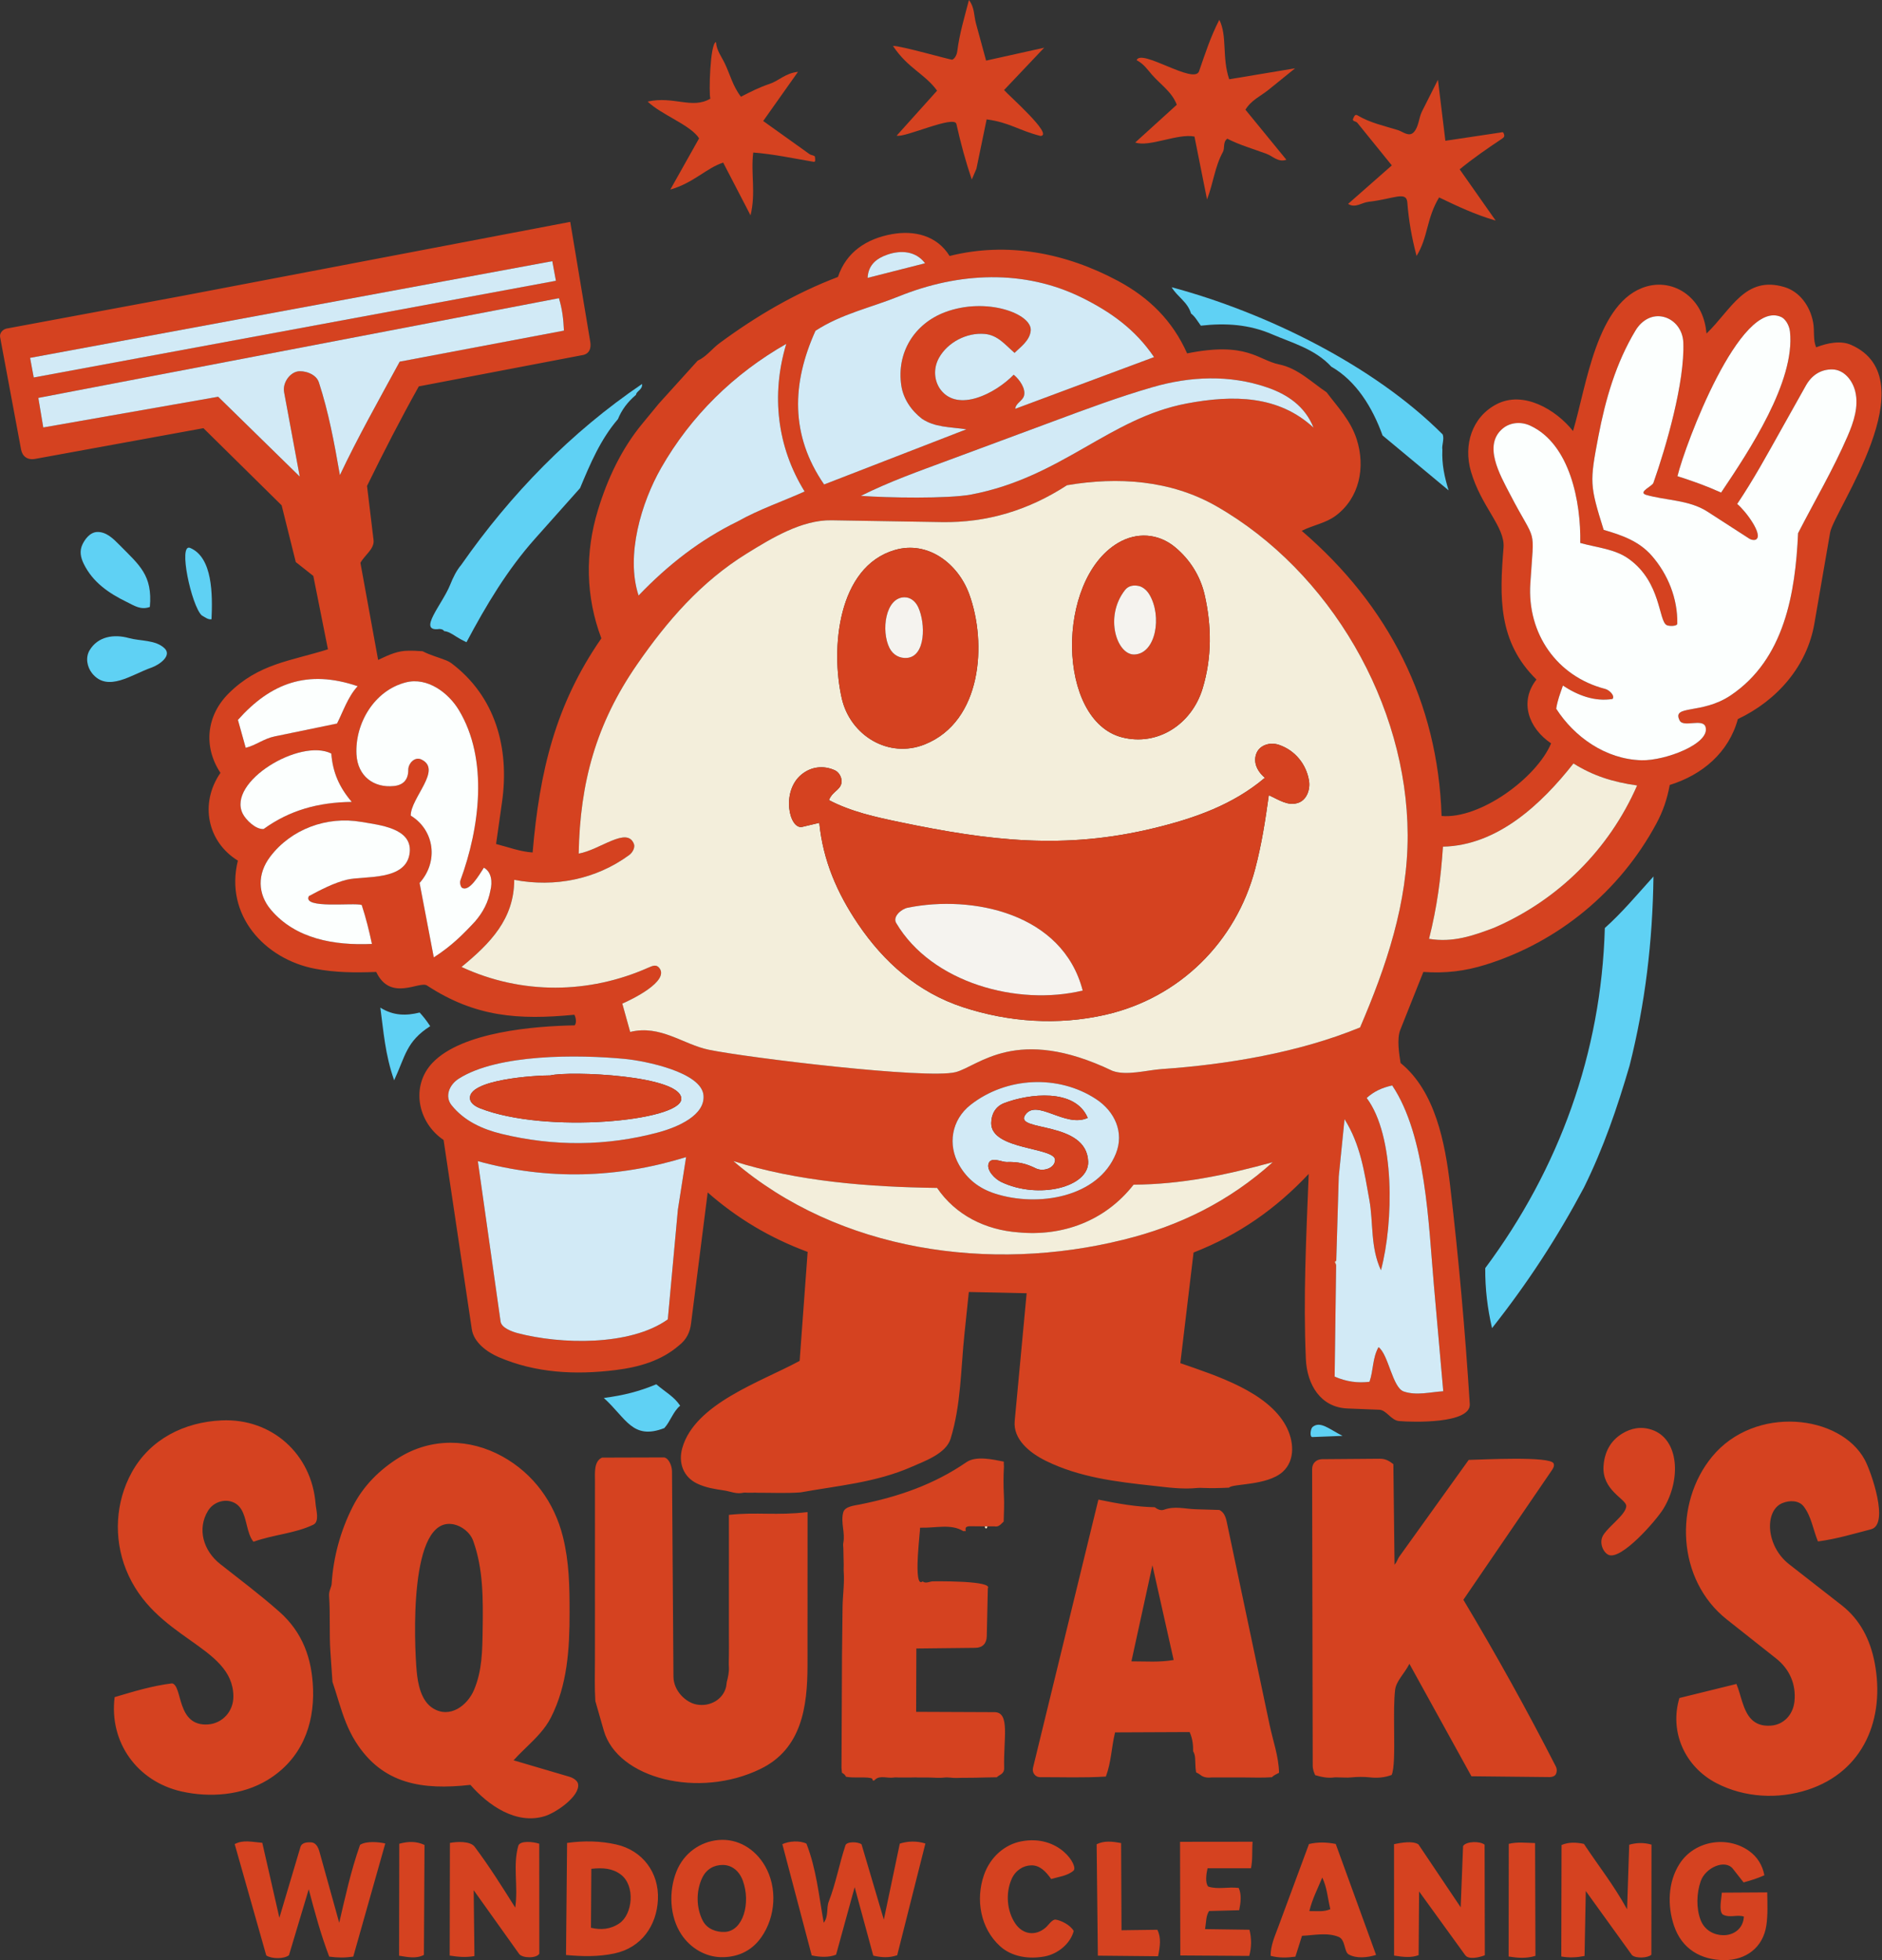
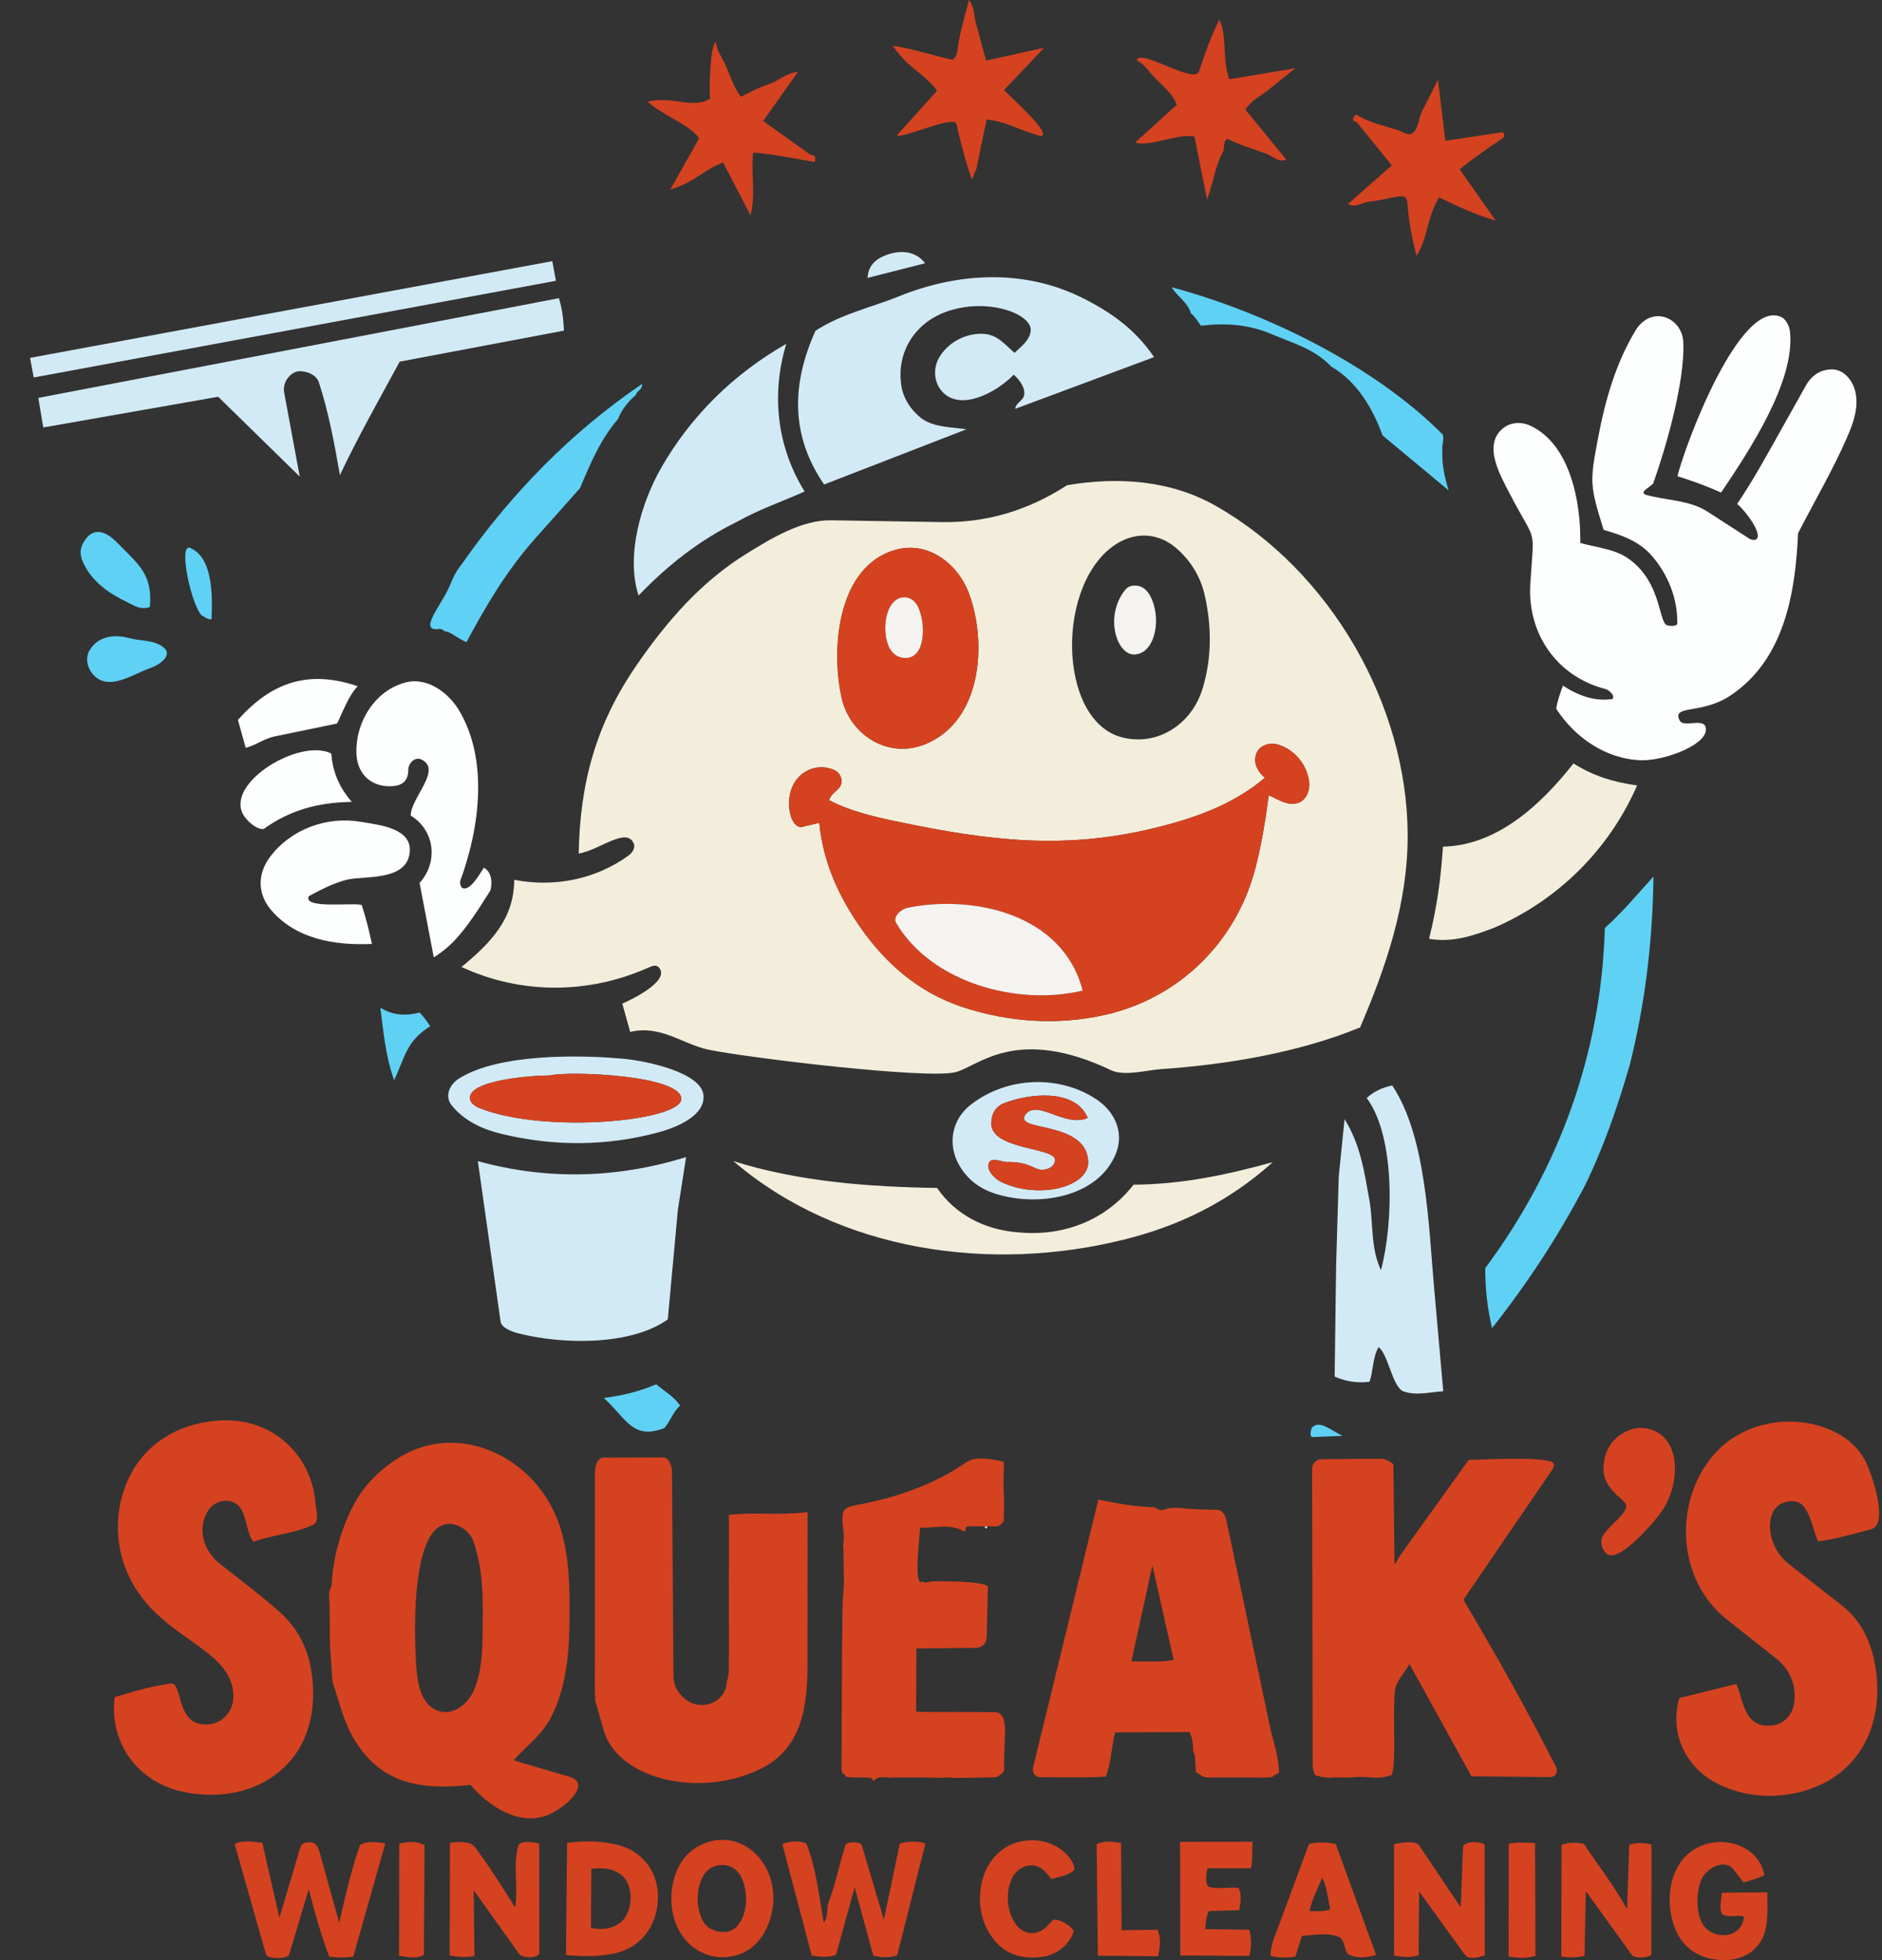
<svg xmlns="http://www.w3.org/2000/svg" width="432px" height="450px" viewBox="0 0 432 450" version="1.1">
  <rect x="0" y="0" width="432" height="450" fill="#333333" stroke="none" />
  <title>squeaks + sign cream</title>
  <g id="Page-1" stroke="none" stroke-width="1" fill="none" fill-rule="evenodd">
    <g id="squeaks-+-sign-cream">
      <path d="M277.065,45.788 L274.183,31.352 C270.408,30.559 263.721,33.864 260.592,32.707 L270.123,24.051 C268.991,21.053 266.379,19.409 264.413,17.143 C263.351,15.919 262.583,14.717 260.905,13.811 C261.954,11.081 274.136,19.529 275.239,16.35 C276.64,12.311 277.823,8.576 279.882,4.545 C281.758,8.252 280.444,13.138 282.154,18.2 L297.282,15.682 L291.198,20.603 C289.358,22.092 287.22,22.971 285.882,25.187 L295.279,36.676 C293.366,37.329 292.246,35.88 290.699,35.306 C287.646,34.173 284.549,33.301 281.712,31.838 C280.637,32.662 281.196,33.991 280.716,34.871 C278.824,38.347 278.573,41.845 277.065,45.788" id="Fill-1" fill="#D54220" />
      <path d="M323.041,46.471 C322.832,43.79 319.932,45.664 314.135,46.332 C312.505,46.52 311.089,47.863 309.444,46.807 L319.483,37.975 L311.569,28.196 C311.221,27.766 310.266,27.902 310.623,27.198 C310.77,26.908 310.989,26.119 311.581,26.47 C314.563,28.24 317.665,28.867 320.909,29.877 C322.018,30.223 323.434,31.537 324.535,30.335 C325.683,29.081 325.657,27.067 326.408,25.577 L330.068,18.317 L331.776,32.318 L344.309,30.443 C344.743,30.378 344.985,30.224 345.131,30.556 C345.442,31.265 345.323,31.479 344.733,31.873 C341.425,34.085 338.24,36.261 335.057,38.873 L343.323,50.644 C338.535,49.238 334.706,47.421 330.334,45.325 C327.37,50.262 327.859,54.384 325.163,58.763 C324.056,54.56 323.367,50.667 323.041,46.471" id="Fill-3" fill="#D54220" />
      <path d="M224.129,38.742 L223.063,41.223 C221.661,37.074 220.538,32.955 219.532,28.459 C219.063,26.359 207.619,31.692 205.825,31.143 L215.102,20.813 C212.273,16.912 208.46,15.759 204.976,10.549 C206.595,10.431 218.309,13.813 218.59,13.699 C219.145,13.472 219.623,12.648 219.732,11.777 C220.257,7.597 221.44,3.807 222.413,0 C223.75,1.786 223.531,3.56 224.027,5.377 L226.352,13.915 L239.682,10.955 L230.479,20.672 C231.431,21.828 241.988,31.064 238.844,31.215 C233.765,29.915 231.744,28.109 226.476,27.408 L224.129,38.742 Z" id="Fill-5" fill="#D54220" />
      <path d="M172.279,49.436 L166.002,37.332 C162.155,38.567 159.216,41.995 153.867,43.524 L160.471,31.767 C158.582,28.725 151.781,26.347 148.665,23.317 C154.671,21.986 158.845,25.135 163.06,22.645 C162.678,21.64 162.982,9.901 164.348,9.655 C164.486,11.592 165.58,12.916 166.379,14.577 C167.595,17.105 168.198,19.769 170.079,22.208 C172.305,21.058 174.365,20.019 176.633,19.267 C178.821,18.543 180.224,16.811 183.173,16.492 L175.186,27.781 L185.797,35.37 C186.215,35.669 187.012,35.664 187.055,35.99 C187.13,36.548 187.238,37.227 186.793,37.152 C182.105,36.368 177.654,35.387 172.899,35.016 C172.297,39.869 173.547,44.22 172.279,49.436" id="Fill-7" fill="#D54220" />
      <path d="M34.399,139.34 C32.304,140.116 30.796,139.028 29.083,138.194 C24.923,136.17 21.273,133.646 19.215,129.426 C18.496,127.952 18.201,126.474 18.949,124.941 C19.459,123.895 20.611,122.157 22.374,122.13 C24.439,122.098 26.038,123.71 27.386,125.075 C32.011,129.761 35.042,132.032 34.399,139.34" id="Fill-11" fill="#5FD1F4" />
      <path d="M34.732,153.28 C30.26,154.833 24.731,159.023 21.154,154.589 C19.99,153.146 19.566,150.961 20.571,149.282 C22.484,146.088 26.163,145.531 29.612,146.491 C32.189,147.207 35.737,146.858 37.784,148.85 C39.538,150.557 36.539,152.652 34.732,153.28" id="Fill-13" fill="#5FD1F4" />
      <path d="M48.555,142.159 C47.796,142.313 47.083,141.712 46.308,141.282 C43.948,139.104 40.806,124.57 43.666,125.797 C48.823,128.011 48.804,136.488 48.555,142.159" id="Fill-19" fill="#5FD1F4" />
-       <path d="M260.207,271.976 C253.642,280.359 243.866,283.895 233.743,282.924 C226.223,282.368 219.375,278.989 215.1,272.718 C199.48,272.514 183.188,271.259 168.346,266.566 C192.57,287.346 227.428,292.218 257.92,284.597 C270.715,281.474 282.222,275.767 292.157,266.808 C281.183,269.825 271.211,271.893 260.207,271.976 L260.207,271.976 Z M153.289,302.899 L155.604,277.704 L157.489,265.642 C141.768,270.519 125.655,270.983 109.686,266.57 L114.903,303.392 C115.112,304.866 117.578,305.732 118.823,306.06 C128.618,308.642 144.641,309.079 153.289,302.899 L153.289,302.899 Z M306.728,289.453 C306.051,289.663 306.704,290.081 306.698,290.551 L306.357,316.042 C309.084,317.212 311.635,317.562 314.357,317.23 C315.29,314.549 315.002,311.845 316.429,309.273 C318.718,310.952 319.619,318.563 322.213,319.453 C325.146,320.458 328.321,319.576 331.291,319.399 L329.15,295.153 C327.897,280.969 327.339,260.805 319.569,249.191 C317.185,249.725 315.351,250.582 313.71,252.074 C320.258,260.815 319.902,280.645 316.99,291.617 C314.528,286.309 315.284,280.786 314.317,275.411 C313.163,268.992 312.29,262.786 308.63,256.939 L307.302,270.098 L306.728,289.453 Z M256.162,264.798 C258.075,260 255.926,255.174 251.598,252.331 C242.923,246.632 230.979,247.225 222.795,253.644 C218.359,257.122 217.508,262.827 220.147,267.443 C222.004,270.694 224.709,272.823 228.342,274.005 C238.226,277.221 252.132,274.908 256.162,264.798 L256.162,264.798 Z M151.199,259.947 C155.627,258.747 161.944,256.004 161.476,251.403 C160.943,246.156 148.202,243.557 143.338,243.094 C132.88,242.1 114.297,241.887 105.279,247.658 C103.169,249.008 102,251.692 103.681,253.767 C106.561,257.32 110.637,259.222 115.144,260.318 C126.97,263.195 139.192,263.198 151.199,259.947 L151.199,259.947 Z M70.892,205.733 C73.633,204.269 76.606,202.704 79.622,201.965 C83.524,201.008 93.428,202.388 94.053,195.642 C94.566,190.104 87.105,189.415 82.933,188.69 C74.998,187.311 66.814,190.355 62.023,196.672 C59.035,200.612 59.096,205.247 62.228,208.917 C67.895,215.556 76.698,217.095 85.373,216.705 C84.721,213.652 84.043,210.862 83.029,207.763 C81.253,207.151 69.348,208.754 70.892,205.733 L70.892,205.733 Z M328.024,215.538 C333.537,216.442 338.09,214.831 342.962,212.997 C357.608,206.667 369.333,195.079 375.791,180.324 C370.108,179.526 365.628,178.061 361.174,175.274 C353.842,184.6 343.755,194.103 331.22,194.373 C330.738,201.598 329.863,208.288 328.024,215.538 L328.024,215.538 Z M80.745,184.101 C77.863,180.719 76.387,177.324 76.046,172.992 C68.884,169.401 52.041,179.499 55.723,186.819 C56.42,188.204 58.695,190.477 60.517,190.321 C66.448,186.048 72.937,184.202 80.745,184.101 L80.745,184.101 Z M99.573,219.791 C103.589,217.236 106.313,214.502 109.083,211.505 C110.854,209.437 112.073,207.158 112.573,204.426 C113.053,202.508 112.858,200.195 111.073,199.199 C109.913,200.994 107.748,204.754 106.087,203.839 C105.752,203.654 105.48,202.676 105.695,202.091 C110.095,190.104 112.193,174.365 105.311,162.99 C102.92,159.038 98.105,155.406 93.184,156.653 C85.865,158.507 81.441,166.157 81.831,173.222 C82.104,178.183 85.791,180.944 90.442,180.456 C92.563,180.232 93.732,179 93.716,176.753 C93.704,175.27 95.193,173.624 96.738,174.367 C101.598,176.705 94.256,183.17 94.28,187.243 C99.824,190.656 100.653,197.898 96.311,202.704 L99.573,219.791 Z M63.08,169.055 L77.364,166.107 C78.783,163.304 79.861,159.969 82.099,157.537 C70.573,153.605 62.115,156.842 54.614,165.271 L56.401,171.679 C58.716,171.123 60.498,169.588 63.08,169.055 L63.08,169.055 Z M142.843,230.405 L144.656,236.91 C151.631,235.205 156.79,239.777 162.678,240.995 C171.493,242.818 212.672,247.82 219.336,246.146 C224.574,244.829 233.24,235.231 255.32,245.83 C258.528,247.044 263.248,245.669 266.669,245.434 C281.604,244.409 298.144,241.657 312.2,235.877 C318.191,221.891 323.167,207.323 323.119,191.674 C323.025,161.721 305.378,131.15 279.161,116.185 C268.68,110.201 256.559,109.421 244.926,111.397 C236.046,117.16 226.536,120.034 216.16,119.863 L190.853,119.446 C184.043,119.334 177.165,123.523 171.42,127.076 C160.913,133.577 153.162,142.527 146.231,152.55 C136.816,166.163 133.134,179.671 132.833,195.964 C137.689,195.156 143.996,189.598 145.526,193.798 C145.767,194.457 145.356,195.62 144.394,196.323 C136.833,201.854 127.4,203.774 118.036,201.994 C118.008,210.984 112.581,216.53 105.935,221.993 C119.778,228.419 135.243,228.186 148.82,222.151 C149.887,221.676 150.682,221.371 151.359,222.25 C153.7,225.287 144.872,229.548 142.843,230.405 L142.843,230.405 Z M272.402,92.632 C283.119,90.607 293.507,90.76 301.511,98.182 C299.545,93.22 295.459,90.52 290.857,88.941 C282.274,85.997 273.247,86.36 264.522,88.893 C256.746,91.151 249.581,93.831 242.024,96.634 L217.607,105.694 C210.78,108.227 204.259,110.532 197.606,113.839 C203.56,114.288 217.63,114.545 222.987,113.523 C243.719,109.565 254.629,95.992 272.402,92.632 L272.402,92.632 Z M146.579,136.719 C153.408,129.609 160.7,123.925 169.381,119.682 C174.297,116.924 179.422,115.209 184.694,112.836 C178.382,102.641 176.959,90.664 180.48,78.946 C168.398,85.839 158.586,95.486 151.764,107.419 C147.243,115.326 143.567,127.492 146.579,136.719 L146.579,136.719 Z M395.067,113.087 C401.514,103.481 412.105,87.601 410.877,76.142 C410.714,74.616 409.802,73.204 408.867,72.777 C399.431,68.453 386.862,101.904 385.048,109.321 C388.675,110.489 391.619,111.531 395.067,113.087 L395.067,113.087 Z M376.798,174.538 C382.166,174.682 392.654,170.743 391.495,166.88 C390.878,164.82 386.41,167.107 385.55,165.404 C383.689,161.719 390.602,164.114 397.257,159.648 C409.615,151.353 412.111,136.184 412.738,122.402 C416.609,114.867 420.729,107.906 424.072,100.209 C425.517,96.88 426.71,93.284 425.856,89.84 C425.181,87.117 423.153,84.895 420.695,84.815 C418.002,84.727 415.867,86.125 414.532,88.506 L409.025,98.332 C405.708,104.251 402.565,110.03 398.758,115.699 C400.695,117.279 404.842,122.854 403.064,123.864 C402.72,124.06 402.018,123.969 401.582,123.687 L391.923,117.452 C387.696,114.724 382.406,114.938 377.776,113.587 C375.988,112.938 379.25,111.647 379.529,110.856 C382.44,102.6 386.753,87.745 386.394,78.625 C386.28,75.706 384.408,73.423 381.969,72.773 C379.41,72.091 376.917,73.38 375.416,75.877 C370.931,83.341 368.519,91.646 366.878,100.276 C364.898,110.69 364.89,111.346 368.109,121.646 C372.312,122.864 376.235,124.235 379.164,127.597 C382.883,131.867 385.106,137.416 385.011,143.162 C385,143.817 383.121,143.778 382.591,143.519 C380.681,142.584 381.338,133.72 373.949,128.359 C370.706,126.006 366.687,125.755 362.74,124.653 C362.916,115.332 360.417,101.991 351.285,97.731 C349.077,96.701 346.653,97.011 345.045,98.296 C340.303,102.085 344.289,108.979 346.579,113.398 C352.783,125.367 352.156,120.219 351.274,133.979 C350.539,145.438 357.334,155.289 368.48,158.17 C369.406,158.409 370.745,159.695 370.152,160.465 C366.045,161.134 362.147,159.635 358.757,157.391 C358.062,159.431 357.545,160.65 357.214,162.702 C361.338,169.142 368.523,174.315 376.798,174.538 L376.798,174.538 Z M73.197,87.787 C75.435,94.68 76.698,101.466 78.021,109.083 C82.041,100.558 86.834,92.064 91.75,83.029 L129.451,75.904 C129.321,73.242 129.082,71.034 128.302,68.456 L8.799,91.349 L9.933,98.136 L50.081,91.087 L68.804,109.415 L65.222,90.079 C64.817,87.891 66.47,85.66 68.252,85.286 C69.616,85 72.52,85.704 73.197,87.787 L73.197,87.787 Z M236.595,75.89 C236.401,78.221 234.119,79.764 232.892,81.018 C230.729,79.157 229.049,76.935 226.046,76.666 C221.882,76.293 217.527,78.604 215.547,82.141 C214.118,84.694 214.477,87.595 215.945,89.505 C219.926,94.684 228.454,90.383 232.688,86.027 C234.078,87.174 235.449,89.187 235.073,90.802 C234.761,92.059 233.162,92.504 233.048,93.855 L264.906,81.986 C260.586,75.589 254.92,71.6 248.401,68.364 C235.075,61.748 220.028,62.5 206.357,68.025 C199.802,70.674 193.193,72.033 187.19,75.937 C181.73,88.036 181.374,99.91 189.17,111.225 L221.831,98.559 C217.907,97.985 214.646,98.135 211.645,96.154 C209.21,94.269 207.344,91.599 206.885,88.488 C205.769,80.926 209.898,74.305 216.959,71.66 C226.432,68.112 236.915,72.04 236.595,75.89 L236.595,75.89 Z M126.775,59.958 L6.906,82.159 L7.74,86.664 L127.61,64.462 L126.775,59.958 Z M212.344,60.443 C210.237,57.624 206.831,57.381 203.725,58.444 C201.286,59.278 199.294,60.762 199.155,63.794 L212.344,60.443 Z M94.802,149.395 C95.534,149.395 96.266,149.498 97,149.508 C98.733,150.423 100.688,150.908 102.508,151.644 C102.812,151.767 103.325,152.043 103.584,152.238 C113.654,159.805 117.01,171.63 115.235,184.151 L113.872,193.762 C116.926,194.55 119.325,195.5 122.259,195.711 C123.848,177.104 127.494,161.758 138.038,146.55 C134.432,137.011 134.261,126.895 137.258,117.082 C139.496,109.748 142.724,102.992 147.391,97.324 L151.261,92.625 L160.141,82.808 C162.177,81.872 163.439,80.047 165.21,78.744 C173.72,72.482 182.515,67.322 192.344,63.582 C194.268,57.825 198.942,54.805 204.708,53.761 C209.808,52.837 215.05,54.027 217.969,58.769 C231.232,55.437 244.669,58.081 256.628,64.491 C263.745,68.306 269.133,73.588 272.494,81.131 C286.258,78.356 288.783,82.677 293.617,83.663 C297.914,84.54 301.111,87.791 304.507,90.057 C307.074,93.467 310.017,96.494 311.413,100.826 C313.486,107.255 312.064,114.359 306.568,118.423 C304.255,120.133 301.513,120.505 298.801,121.868 C318.709,138.954 330.073,161.125 330.903,187.331 C339.725,188.097 352.696,178.624 356.047,170.661 C350.905,167.199 348.675,161.129 352.683,156.006 C343.852,147.344 344.203,137.081 345.126,125.733 C345.514,120.97 340.017,116.396 337.641,108.23 C335.874,102.157 337.88,95.755 343.501,92.812 C349.678,89.578 357.153,94.032 361.077,98.95 C364.175,88.687 366.448,69.063 377.962,65.764 C381.474,64.757 385.096,65.669 387.73,68.021 C390.057,70.1 391.373,72.909 391.72,76.567 C397.414,71.101 400.575,63.193 409.612,65.907 C412.974,66.916 415.472,70.09 416.201,74.057 C416.554,75.983 416.122,78.002 416.896,79.736 C419.583,78.679 422.595,78.149 424.919,79.18 C442.71,87.072 420.955,117.246 420.091,122.252 L416.473,143.193 C414.811,152.816 408.063,160.75 398.915,165.082 C396.808,172.811 390.697,177.916 383.277,180.212 C382.66,183.553 381.715,186.29 380.139,189.204 C371.801,204.621 357.792,216.234 341.039,221.466 C336.208,222.974 331.82,223.482 326.721,223.139 L321.422,236.441 C320.598,238.509 321.16,241.93 321.491,244.043 C329.448,250.495 331.715,262.38 332.875,272.249 C334.842,288.985 336.304,305.451 337.377,322.33 C337.668,326.912 324.193,326.514 321.146,326.244 C319.314,326.081 318.258,323.714 316.607,323.647 L309.296,323.354 C303.156,323.108 300.005,317.924 299.749,311.962 C299.146,297.924 299.808,284.509 300.406,269.502 C292.819,277.572 284.32,283.506 273.974,287.551 L270.937,312.951 C279.369,315.869 290.944,319.56 295.163,327.329 C297.005,330.72 297.402,335.243 294.423,337.91 C290.828,341.129 282.863,340.576 282.129,341.53 C280.104,341.633 278.079,341.678 276.053,341.596 C275.694,341.582 275.312,341.559 274.954,341.596 C271.406,341.969 267.943,341.456 264.519,341.082 C256.217,340.174 247.782,339.182 240.054,335.37 C236.434,333.585 232.518,330.481 232.916,326.224 L235.659,296.901 L222.388,296.612 L221.371,306.367 C220.536,314.38 220.596,322.485 218.209,330.282 C217.159,333.709 212.332,335.403 209.248,336.758 C200.998,340.38 192.286,341.07 183.78,342.615 C180.494,342.861 177.188,342.694 173.893,342.702 C173.552,342.703 173.119,342.648 172.795,342.702 L171.697,342.699 C171.385,342.718 170.916,342.622 170.598,342.699 C169.074,343.071 167.665,342.39 166.204,342.171 C164.166,341.867 162.062,341.571 160.002,340.583 C156.86,339.077 155.65,335.831 156.615,332.427 C159.516,322.2 174.75,317.219 183.552,312.428 L185.389,287.408 C176.684,284.189 169.157,279.656 162.444,273.761 L158.638,303.754 C158.407,305.87 157.552,307.563 155.878,308.863 C151.788,312.42 146.659,313.874 141.255,314.542 C132.077,315.678 122.929,315.23 114.389,311.53 C111.766,310.393 108.747,308.162 108.302,305.178 L101.824,261.713 C95.802,257.652 94.24,249.252 99.305,243.968 C106.091,236.888 122.698,235.567 131.911,235.398 C132.378,234.812 132.233,233.786 131.853,232.964 C119.036,234.197 109.109,233.518 98.011,226.246 C96.304,225.128 89.62,230.056 86.361,223.138 C81.475,223.315 77.03,223.306 72.3,222.399 C60.734,220.183 51.506,210.05 54.604,197.581 C47.617,193.29 45.751,184.459 50.602,177.431 C46.576,171.327 47.435,164.206 52.495,159.184 C59.422,152.309 66.713,151.774 75.279,149.067 L71.92,132.221 L67.895,129.04 L64.646,116.006 L46.697,98.301 L8.071,105.352 C6.285,105.678 5.13,104.759 4.839,103.205 L0.023,77.379 C-0.151,76.446 0.684,75.585 1.534,75.427 L41.897,67.918 L130.896,50.936 L135.492,78.482 C135.759,80.083 135.202,81.341 133.556,81.553 L96.135,88.704 C91.898,96.297 88.064,103.756 84.251,111.563 L85.748,123.995 C85.991,126.01 83.649,127.494 82.733,129.222 L86.796,151.506 C89.49,150.207 91.42,149.395 93.704,149.395 L94.802,149.395 Z" id="Fill-31" fill="#D54220" />
      <path d="M342.485,304.912 C341.426,300.304 340.899,295.944 340.926,291.133 C357.891,268.343 367.575,241.679 368.376,213.054 C372.421,209.427 375.583,205.61 379.543,201.224 C379.347,216.182 377.65,230.387 374.067,244.614 C371.195,254.42 368.083,263.51 363.58,272.639 C357.542,283.986 350.805,294.373 342.485,304.912" id="Fill-33" fill="#5FD1F4" />
      <path d="M145.98,90.651 C144.026,92.3 142.657,94.186 141.85,96.214 C137.856,100.849 135.489,106.446 133.149,112.06 L122.828,123.649 C116.417,130.846 111.585,138.966 107.077,147.439 C105.924,146.89 105.272,146.505 104.648,146.104 C103.604,145.434 102.861,144.971 101.943,144.889 C101.724,144.495 101.261,144.417 100.844,144.402 C95.695,145.103 101.501,138.784 103.31,134.299 C104.028,132.519 104.765,130.995 105.884,129.669 C117.213,113.436 131.11,99.169 147.385,88.15 C147.508,89.513 146.102,89.738 145.98,90.651" id="Fill-35" fill="#5FD1F4" />
      <path d="M152.492,327.856 C145.161,330.691 143.749,325.576 138.601,320.943 C143.262,320.327 146.737,319.429 150.65,317.803 C152.674,319.554 154.731,320.605 156.126,322.72 C154.546,323.994 153.85,326.377 152.492,327.856" id="Fill-37" fill="#5FD1F4" />
      <path d="M98.749,235.585 C93.236,239.116 93.076,242.418 90.473,248.007 C88.389,242.114 88.027,236.662 87.306,231.328 C90.346,233.257 93.34,233.193 96.333,232.457 C97.174,233.398 97.758,234.091 98.749,235.585" id="Fill-39" fill="#5FD1F4" />
      <path d="M331.087,103.233 C330.934,106.653 331.582,109.526 332.522,112.582 L317.355,99.968 C315.043,93.528 311.292,87.443 305.597,84.184 C301.832,80.108 296.567,78.717 291.965,76.735 C286.766,74.496 281.434,74.107 275.645,74.768 C274.846,73.664 274.238,72.588 273.402,71.99 C272.594,69.277 270.243,68.147 268.948,65.945 C290.5,71.734 315.288,83.825 331.164,99.746 C331.571,100.84 330.9,102.282 331.087,103.233" id="Fill-51" fill="#5FD1F4" />
      <path d="M184.168,189.829 L188.061,188.905 C188.915,197.554 192.16,205.021 196.927,212.083 C202.887,220.912 210.708,227.831 221.029,231.222 C231.562,234.683 242.837,235.446 253.707,232.981 C270.767,229.111 283.736,216.194 288.117,199.481 C289.606,193.802 290.429,188.463 291.247,182.565 C293.647,183.652 295.607,185.086 297.954,184.327 C299.947,183.683 300.794,181.263 300.477,179.267 C299.87,175.432 297.246,172.249 293.587,171.004 C291.465,170.283 289.176,171.101 288.432,172.884 C287.657,174.743 288.321,176.838 290.343,178.559 C283.078,184.726 274.314,187.824 265.045,190.086 C244.354,195.136 227.186,193.036 206.622,188.752 C200.895,187.558 195.361,186.347 190.288,183.688 C191.112,181.432 193.568,181.283 193.123,178.834 C193.011,178.213 192.534,177.242 191.599,176.822 C189.085,175.695 186.279,175.946 184.008,177.785 C179.204,181.677 181.168,190.541 184.168,189.829 L184.168,189.829 Z M212.291,170.889 C225.458,165.589 226.554,147.622 222.494,136.448 C219.91,129.335 212.963,124.066 205.408,126.269 C192.217,130.114 190.641,149.034 193.226,160.347 C195.162,168.822 203.94,174.251 212.291,170.889 L212.291,170.889 Z M276.055,158.055 C278.22,150.897 278.114,143.656 276.541,136.656 C275.549,132.248 273.123,128.423 269.716,125.606 C265.879,122.435 260.916,122.101 256.613,124.663 C242.257,133.21 242.584,165.43 257.559,169.279 C265.709,171.374 273.565,166.291 276.055,158.055 L276.055,158.055 Z M142.843,230.404 C144.871,229.548 153.699,225.287 151.359,222.25 C150.682,221.371 149.887,221.677 148.82,222.151 C135.243,228.186 119.777,228.42 105.934,221.993 C112.582,216.53 118.009,210.984 118.037,201.994 C127.4,203.774 136.833,201.854 144.394,196.323 C145.355,195.62 145.767,194.457 145.527,193.798 C143.996,189.598 137.689,195.156 132.833,195.964 C133.134,179.671 136.816,166.164 146.231,152.55 C153.162,142.527 160.914,133.577 171.42,127.076 C177.164,123.523 184.043,119.334 190.853,119.446 L216.16,119.863 C226.536,120.034 236.046,117.16 244.925,111.397 C256.559,109.421 268.68,110.201 279.161,116.185 C305.378,131.15 323.024,161.721 323.118,191.674 C323.167,207.323 318.191,221.892 312.199,235.877 C298.145,241.657 281.604,244.409 266.67,245.434 C263.248,245.669 258.528,247.044 255.32,245.83 C233.24,235.231 224.575,244.829 219.336,246.146 C212.672,247.82 171.492,242.818 162.678,240.995 C156.79,239.778 151.632,235.205 144.655,236.91 L142.843,230.404 Z" id="Fill-67" fill="#F3EEDB" />
      <path d="M376.798,174.538 C368.524,174.315 361.338,169.142 357.214,162.702 C357.546,160.65 358.062,159.432 358.757,157.391 C362.147,159.635 366.045,161.134 370.152,160.465 C370.744,159.695 369.406,158.409 368.48,158.17 C357.334,155.289 350.539,145.438 351.274,133.979 C352.157,120.22 352.783,125.367 346.579,113.398 C344.288,108.979 340.302,102.086 345.045,98.295 C346.652,97.011 349.077,96.702 351.285,97.731 C360.417,101.992 362.917,115.333 362.74,124.653 C366.687,125.755 370.706,126.006 373.95,128.36 C381.337,133.72 380.681,142.585 382.591,143.519 C383.12,143.778 385,143.817 385.011,143.162 C385.106,137.416 382.883,131.867 379.164,127.598 C376.234,124.235 372.312,122.864 368.109,121.646 C364.89,111.346 364.898,110.69 366.878,100.276 C368.519,91.646 370.931,83.341 375.416,75.878 C376.917,73.38 379.409,72.091 381.969,72.773 C384.407,73.423 386.279,75.706 386.394,78.625 C386.753,87.745 382.44,102.6 379.529,110.856 C379.249,111.647 375.988,112.938 377.775,113.587 C382.406,114.938 387.696,114.724 391.923,117.452 L401.582,123.688 C402.018,123.969 402.72,124.06 403.064,123.864 C404.842,122.854 400.696,117.279 398.758,115.699 C402.565,110.03 405.708,104.251 409.025,98.332 L414.532,88.506 C415.866,86.125 418.002,84.727 420.695,84.815 C423.154,84.896 425.181,87.117 425.856,89.84 C426.71,93.284 425.517,96.88 424.071,100.209 C420.729,107.906 416.61,114.867 412.738,122.402 C412.111,136.185 409.614,151.354 397.257,159.648 C390.602,164.115 383.689,161.719 385.55,165.404 C386.41,167.107 390.877,164.819 391.495,166.88 C392.654,170.742 382.166,174.682 376.798,174.538" id="Fill-69" fill="#FCFFFE" />
      <path d="M216.959,71.66 C209.898,74.305 205.769,80.926 206.885,88.488 C207.345,91.599 209.209,94.269 211.645,96.154 C214.646,98.135 217.907,97.985 221.831,98.559 L189.17,111.225 C181.375,99.91 181.729,88.036 187.19,75.937 C193.193,72.033 199.802,70.674 206.358,68.025 C220.028,62.5 235.075,61.748 248.402,68.364 C254.92,71.6 260.585,75.589 264.906,81.986 L233.047,93.855 C233.162,92.504 234.761,92.059 235.073,90.802 C235.449,89.187 234.078,87.174 232.688,86.027 C228.454,90.383 219.926,94.684 215.944,89.505 C214.477,87.595 214.118,84.694 215.547,82.141 C217.527,78.604 221.882,76.293 226.045,76.666 C229.049,76.935 230.729,79.157 232.891,81.018 C234.119,79.764 236.401,78.221 236.595,75.89 C236.915,72.04 226.432,68.112 216.959,71.66 Z" id="Fill-71" fill="#D2EAF6" />
      <path d="M153.289,302.899 C144.641,309.079 128.618,308.642 118.822,306.06 C117.578,305.732 115.111,304.866 114.903,303.392 L109.686,266.571 C125.655,270.983 141.768,270.519 157.489,265.643 L155.604,277.704 L153.289,302.899 Z" id="Fill-73" fill="#D2EAF6" />
      <path d="M306.698,290.551 L306.728,289.453 L307.302,270.099 L308.63,256.939 C312.289,262.786 313.163,268.991 314.317,275.411 C315.284,280.785 314.528,286.309 316.989,291.617 C319.902,280.646 320.258,260.816 313.711,252.074 C315.351,250.582 317.185,249.724 319.569,249.191 C327.339,260.805 327.897,280.969 329.149,295.153 L331.29,319.399 C328.322,319.576 325.145,320.458 322.213,319.453 C319.619,318.563 318.718,310.952 316.429,309.273 C315.001,311.845 315.29,314.548 314.358,317.23 C311.635,317.562 309.085,317.212 306.357,316.042 L306.698,290.551 Z" id="Fill-75" fill="#D2EAF6" />
      <path d="M146.579,136.719 C143.566,127.492 147.243,115.326 151.764,107.419 C158.586,95.487 168.398,85.84 180.48,78.946 C176.958,90.664 178.382,102.641 184.695,112.836 C179.422,115.209 174.297,116.924 169.382,119.682 C160.7,123.925 153.407,129.608 146.579,136.719" id="Fill-77" fill="#D2EAF6" />
-       <path d="M99.572,219.791 L96.311,202.704 C100.654,197.899 99.824,190.656 94.281,187.242 C94.256,183.17 101.598,176.705 96.738,174.368 C95.193,173.624 93.705,175.27 93.716,176.753 C93.733,179 92.563,180.232 90.442,180.455 C85.791,180.945 82.104,178.183 81.83,173.222 C81.441,166.158 85.865,158.507 93.184,156.653 C98.105,155.406 102.92,159.037 105.311,162.99 C112.194,174.365 110.096,190.104 105.695,202.091 C105.48,202.676 105.751,203.654 106.088,203.839 C107.748,204.753 109.913,200.994 111.074,199.199 C112.858,200.195 113.053,202.508 112.572,204.426 C112.074,207.159 110.854,209.437 109.083,211.505 C106.313,214.502 103.589,217.236 99.572,219.791" id="Fill-79" fill="#FCFFFE" />
+       <path d="M99.572,219.791 L96.311,202.704 C100.654,197.899 99.824,190.656 94.281,187.242 C94.256,183.17 101.598,176.705 96.738,174.368 C95.193,173.624 93.705,175.27 93.716,176.753 C93.733,179 92.563,180.232 90.442,180.455 C85.791,180.945 82.104,178.183 81.83,173.222 C81.441,166.158 85.865,158.507 93.184,156.653 C98.105,155.406 102.92,159.037 105.311,162.99 C112.194,174.365 110.096,190.104 105.695,202.091 C105.48,202.676 105.751,203.654 106.088,203.839 C107.748,204.753 109.913,200.994 111.074,199.199 C112.858,200.195 113.053,202.508 112.572,204.426 C106.313,214.502 103.589,217.236 99.572,219.791" id="Fill-79" fill="#FCFFFE" />
      <path d="M260.207,271.976 C271.211,271.893 281.183,269.825 292.157,266.808 C282.222,275.767 270.715,281.474 257.92,284.597 C227.428,292.218 192.57,287.346 168.346,266.566 C183.188,271.259 199.48,272.514 215.1,272.718 C219.375,278.989 226.223,282.368 233.743,282.924 C243.866,283.895 253.642,280.359 260.207,271.976" id="Fill-81" fill="#F3EEDB" />
      <path d="M328.024,215.537 C329.863,208.288 330.737,201.598 331.22,194.373 C343.755,194.103 353.841,184.6 361.174,175.274 C365.628,178.061 370.108,179.526 375.791,180.325 C369.334,195.079 357.607,206.667 342.962,212.997 C338.09,214.83 333.536,216.442 328.024,215.537" id="Fill-83" fill="#F3EEDB" />
-       <path d="M272.402,92.632 C254.629,95.991 243.719,109.565 222.987,113.523 C217.63,114.545 203.56,114.288 197.606,113.839 C204.259,110.531 210.78,108.227 217.607,105.694 L242.025,96.635 C249.58,93.831 256.746,91.152 264.522,88.894 C273.247,86.36 282.275,85.997 290.857,88.941 C295.459,90.52 299.545,93.22 301.511,98.182 C293.507,90.76 283.119,90.606 272.402,92.632" id="Fill-85" fill="#D2EAF6" />
      <path d="M70.891,205.733 C69.348,208.754 81.253,207.151 83.029,207.763 C84.043,210.862 84.721,213.652 85.373,216.705 C76.698,217.095 67.895,215.556 62.228,208.917 C59.096,205.247 59.035,200.612 62.023,196.672 C66.814,190.355 74.998,187.311 82.933,188.69 C87.106,189.415 94.567,190.104 94.053,195.642 C93.428,202.388 83.524,201.008 79.622,201.965 C76.606,202.703 73.633,204.269 70.891,205.733" id="Fill-87" fill="#FCFFFE" />
      <path d="M395.067,113.087 C391.619,111.531 388.675,110.489 385.048,109.321 C386.862,101.904 399.431,68.453 408.867,72.777 C409.802,73.204 410.714,74.616 410.877,76.142 C412.105,87.601 401.514,103.481 395.067,113.087" id="Fill-89" fill="#FCFFFE" />
      <path d="M156.385,252.33 C156.601,246.848 130.687,245.812 126.307,246.891 C123.079,246.863 107.087,247.809 107.898,252.369 C108.062,253.295 109.07,253.995 110.201,254.44 C125.259,260.369 156.186,257.35 156.385,252.33 M151.198,259.947 C139.193,263.198 126.97,263.195 115.144,260.318 C110.637,259.222 106.561,257.32 103.681,253.766 C102,251.692 103.169,249.008 105.279,247.658 C114.297,241.887 132.88,242.1 143.338,243.094 C148.202,243.556 160.943,246.156 161.476,251.403 C161.944,256.004 155.627,258.747 151.198,259.947" id="Fill-91" fill="#D2EAF6" />
      <path d="M249.782,266.674 C249.439,257.211 232.805,259.855 235.294,256.021 C237.882,252.034 244.503,259.029 249.675,256.643 C246.779,249.768 236.134,251.093 230.526,253.241 C228.429,254.046 227.543,255.874 227.532,257.867 C227.499,264.081 242.335,263.337 242.185,266.343 C242.088,268.265 239.398,269.033 237.798,268.244 C235.513,267.116 233.683,266.696 231.053,266.776 C229.989,266.809 227.449,265.451 226.917,267.146 C226.43,268.696 228.375,270.663 229.824,271.355 C238.369,275.441 249.995,272.546 249.782,266.674 M256.162,264.798 C252.132,274.908 238.226,277.221 228.342,274.005 C224.709,272.823 222.004,270.694 220.147,267.443 C217.508,262.827 218.359,257.122 222.794,253.644 C230.98,247.225 242.923,246.631 251.598,252.331 C255.925,255.174 258.075,260 256.162,264.798" id="Fill-93" fill="#D2EAF6" />
      <polygon id="Fill-95" fill="#D2EAF6" points="126.775 59.958 127.609 64.462 7.74 86.663 6.906 82.159" />
      <path d="M80.746,184.101 C72.938,184.201 66.448,186.048 60.517,190.321 C58.695,190.477 56.421,188.204 55.723,186.818 C52.04,179.5 68.884,169.401 76.046,172.992 C76.386,177.324 77.863,180.719 80.746,184.101" id="Fill-97" fill="#FCFFFE" />
      <path d="M63.08,169.055 C60.498,169.588 58.716,171.123 56.401,171.68 L54.614,165.271 C62.115,156.842 70.574,153.605 82.099,157.538 C79.861,159.969 78.782,163.304 77.364,166.108 L63.08,169.055 Z" id="Fill-99" fill="#FCFFFE" />
      <path d="M212.344,60.443 L199.155,63.794 C199.294,60.762 201.286,59.278 203.724,58.444 C206.832,57.381 210.237,57.624 212.344,60.443" id="Fill-101" fill="#D2EAF6" />
-       <path d="M306.698,290.551 C306.704,290.08 306.05,289.663 306.728,289.453 L306.698,290.551 Z" id="Fill-103" fill="#F3E0C4" />
      <path d="M73.197,87.787 C72.52,85.704 69.615,84.999 68.252,85.286 C66.47,85.659 64.816,87.891 65.222,90.079 L68.805,109.415 L50.081,91.087 L9.932,98.136 L8.799,91.349 L128.302,68.456 C129.082,71.034 129.32,73.242 129.451,75.904 L91.75,83.029 C86.834,92.064 82.041,100.558 78.021,109.083 C76.698,101.465 75.435,94.681 73.197,87.787" id="Fill-105" fill="#D2EAF6" />
      <path d="M248.524,227.408 C243.948,209.666 223.247,205.39 208.357,208.393 C206.884,208.691 204.845,210.437 205.715,211.907 C213.854,225.668 233.612,231.014 248.524,227.408 L248.524,227.408 Z M184.168,189.829 C181.168,190.541 179.204,181.677 184.008,177.785 C186.279,175.946 189.085,175.694 191.599,176.822 C192.534,177.241 193.011,178.213 193.123,178.834 C193.568,181.282 191.112,181.431 190.288,183.688 C195.361,186.346 200.895,187.558 206.622,188.752 C227.186,193.037 244.354,195.136 265.045,190.087 C274.314,187.824 283.078,184.726 290.343,178.559 C288.321,176.838 287.657,174.743 288.432,172.883 C289.176,171.101 291.464,170.283 293.587,171.005 C297.246,172.249 299.87,175.432 300.477,179.267 C300.794,181.264 299.947,183.683 297.953,184.327 C295.607,185.086 293.647,183.652 291.247,182.565 C290.429,188.463 289.606,193.801 288.117,199.481 C283.736,216.195 270.767,229.112 253.707,232.981 C242.837,235.447 231.562,234.683 221.029,231.222 C210.708,227.831 202.887,220.912 196.927,212.083 C192.16,205.021 188.915,197.554 188.061,188.905 L184.168,189.829 Z" id="Fill-107" fill="#D54220" />
      <path d="M156.385,252.33 C156.186,257.35 125.259,260.369 110.201,254.44 C109.07,253.995 108.062,253.295 107.898,252.369 C107.087,247.809 123.079,246.863 126.307,246.891 C130.687,245.812 156.601,246.848 156.385,252.33" id="Fill-109" fill="#D54220" />
      <path d="M249.782,266.674 C249.995,272.546 238.369,275.441 229.824,271.355 C228.375,270.663 226.43,268.696 226.917,267.146 C227.449,265.451 229.989,266.809 231.053,266.776 C233.683,266.696 235.513,267.116 237.798,268.244 C239.398,269.033 242.088,268.265 242.185,266.343 C242.335,263.337 227.499,264.081 227.532,257.867 C227.543,255.874 228.429,254.046 230.526,253.241 C236.134,251.093 246.779,249.768 249.675,256.643 C244.503,259.029 237.882,252.034 235.294,256.021 C232.805,259.855 249.439,257.211 249.782,266.674" id="Fill-111" fill="#D54220" />
      <path d="M248.524,227.408 C233.612,231.014 213.854,225.668 205.715,211.907 C204.845,210.437 206.884,208.691 208.357,208.393 C223.247,205.39 243.948,209.666 248.524,227.408" id="Fill-113" fill="#F5F3EF" />
      <path d="M210.771,139.403 C210.109,137.968 208.933,137.126 207.643,137.125 C203.209,137.123 202.206,144.888 204.181,148.768 C205.028,150.431 206.589,151.185 208.209,151.042 C212.489,150.664 212.493,143.138 210.771,139.403 M212.291,170.889 C203.94,174.251 195.162,168.822 193.225,160.346 C190.64,149.034 192.218,130.114 205.408,126.269 C212.964,124.066 219.91,129.335 222.495,136.448 C226.554,147.622 225.458,165.589 212.291,170.889" id="Fill-115" fill="#D54220" />
      <path d="M210.771,139.403 C212.493,143.138 212.489,150.664 208.209,151.042 C206.589,151.185 205.028,150.431 204.181,148.768 C202.206,144.888 203.209,137.123 207.643,137.125 C208.933,137.126 210.109,137.968 210.771,139.403" id="Fill-117" fill="#F5F3EF" />
-       <path d="M263.822,136.47 C263.157,135.363 262.19,134.706 261.43,134.537 C260.265,134.278 259.041,134.431 258.236,135.46 C253.427,141.603 256.385,150.406 260.397,150.258 C265.334,150.076 266.804,141.434 263.822,136.47 M276.055,158.055 C273.564,166.29 265.709,171.374 257.56,169.279 C242.584,165.429 242.257,133.21 256.613,124.663 C260.916,122.101 265.879,122.435 269.715,125.606 C273.122,128.423 275.549,132.248 276.54,136.657 C278.114,143.656 278.22,150.897 276.055,158.055" id="Fill-119" fill="#D54220" />
      <path d="M263.822,136.47 C266.804,141.434 265.334,150.076 260.397,150.258 C256.385,150.406 253.427,141.603 258.236,135.46 C259.041,134.431 260.265,134.278 261.43,134.537 C262.19,134.706 263.157,135.363 263.822,136.47" id="Fill-121" fill="#F5F3EF" />
      <path d="M115.312,334.365 C122.441,338.308 127.251,344.929 129.215,352.814 C130.662,358.625 130.74,364.192 130.744,370.229 C130.75,378.512 130.245,386.859 126.465,394.294 C125.113,396.953 123.013,399.02 120.923,401.047 L120.141,401.807 C119.362,402.567 118.598,403.33 117.889,404.127 L130.678,407.893 C131.673,408.186 132.57,408.835 132.695,409.566 C133.172,412.355 127.675,416.117 125.125,416.923 C118.505,419.015 112.038,414.427 107.98,409.767 C97.026,410.989 87.843,409.686 81.649,399.894 C79.844,397.04 78.801,394.015 77.853,390.974 L77.478,389.758 C77.104,388.541 76.731,387.325 76.317,386.12 L75.846,379.263 C75.551,374.98 75.841,370.72 75.538,366.334 C75.463,365.255 76.077,364.395 76.128,363.601 C76.515,357.545 78.117,351.487 80.992,345.844 C83.417,341.087 87.161,337.373 91.677,334.584 C98.988,330.068 107.801,330.211 115.312,334.365 Z M428.055,335.153 C429.511,337.868 433.756,349.986 429.484,351.09 C425.475,352.126 421.559,353.322 417.297,353.88 C416.128,351.013 415.809,348.193 414.038,345.865 C412.95,344.434 410.808,344.37 409.081,345.1 C405.028,346.811 405.243,354.873 410.689,359.123 L422.763,368.548 C426.995,371.851 429.325,376.488 430.326,381.775 C432.728,394.457 427.887,406.683 414.939,410.897 C408.138,413.111 400.445,412.711 394.021,409.385 C386.69,405.591 383.172,397.512 385.497,389.823 L398.585,386.6 C398.872,387.276 399.111,388.028 399.345,388.804 L399.472,389.23 C399.514,389.373 399.557,389.516 399.6,389.659 L399.73,390.089 C399.751,390.161 399.774,390.232 399.796,390.304 L399.931,390.732 C400.901,393.722 402.302,396.471 406.503,396.167 C409.396,395.957 411.604,393.705 411.913,390.54 C412.297,386.594 410.736,383.154 407.704,380.754 L396.375,371.788 C384.87,362.682 384.208,345.091 392.999,334.418 C402.825,322.488 422.471,324.737 428.055,335.153 Z M72.442,345.269 C72.541,346.562 73.402,349.326 71.931,350.031 C67.662,352.078 62.735,352.305 58.184,353.956 C57.391,352.989 57.024,351.65 56.683,350.283 L56.563,349.799 C56.003,347.545 55.385,345.325 52.92,344.681 C51.14,344.216 48.899,344.971 47.749,346.844 C45.19,351.014 46.69,356.032 50.543,359.065 C55.153,362.694 59.748,366.148 64.125,370.021 C69.45,374.734 71.628,380.737 71.861,387.797 C72.135,396.127 69.16,403.911 61.449,408.622 C55.601,412.195 48.138,412.744 41.653,411.275 C31.459,408.966 25.014,399.947 26.313,389.622 C30.78,388.301 34.9,387.028 39.489,386.465 C41.977,386.939 40.415,396.409 47.769,395.886 C50.998,395.656 53.609,392.968 53.57,389.4 C53.442,377.655 35.351,376.485 28.912,360.297 C26.042,353.081 26.498,344.806 30.255,338.007 C34.478,330.364 42.321,326.489 50.828,326.09 C62.397,325.546 71.573,333.845 72.442,345.269 Z M152.441,334.594 C153.55,334.773 154.247,336.576 154.255,337.79 L154.586,384.902 C154.61,388.238 157.459,390.852 159.864,391.31 C162.999,391.906 166.016,390.13 166.68,387.218 L166.831,386.12 C167.09,385.194 167.383,383.83 167.317,382.824 C167.257,381.915 167.3,380.989 167.317,380.078 C167.345,378.613 167.319,377.148 167.318,375.684 L167.316,372.388 L167.314,361.403 C167.314,360.316 167.322,359.196 167.321,358.108 L167.317,347.78 C173.821,347.08 178.136,347.995 185.368,347.141 L185.358,382.247 C185.356,391.902 183.994,401.488 174.616,406.081 C160.393,413.047 141.749,408.318 138.593,397.289 L136.659,390.53 C136.458,387.417 136.56,384.295 136.564,381.176 L136.565,380.078 L136.57,368.544 L136.568,366.896 L136.573,339.983 C136.574,338.201 136.289,335.476 138.193,334.635 L152.441,334.594 Z M230.414,335.553 C230.404,335.932 230.42,336.31 230.448,336.688 C230.323,338.884 230.319,341.083 230.437,343.279 C230.545,345.29 230.442,347.309 230.386,349.32 C229.764,349.86 229.304,350.625 228.268,350.419 L226.072,350.419 L222.744,350.389 C222.262,350.386 221.87,350.454 221.701,350.719 C221.577,350.915 221.671,351.286 221.678,351.517 C221.502,351.515 221.298,351.476 221.128,351.517 C218.264,349.764 214.902,350.831 211.196,350.724 C211.217,351.086 210.899,353.837 210.724,356.666 L210.692,357.214 L210.692,357.214 L210.664,357.761 C210.512,361.026 210.637,363.995 211.792,363.051 C212.478,363.639 213.427,363.059 214.085,363.041 C214.19,363.038 214.656,363.031 215.353,363.029 L215.971,363.029 C217.301,363.033 219.151,363.06 220.948,363.155 L221.544,363.189 C224.606,363.38 227.32,363.789 226.751,364.646 L226.504,375.663 C226.466,377.332 225.515,378.289 223.875,378.307 L210.343,378.456 L210.295,393 L228.28,393.075 C231.917,393.09 230.315,399.136 230.495,405.878 C230.535,407.356 229.365,407.394 228.818,408.02 C227.911,408.031 226.973,408.045 226.072,408.067 L223.879,408.122 C222.445,408.158 221.035,408.118 219.599,408.178 C218.649,408.219 217.703,407.976 216.735,408.089 C215.468,408.238 214.161,408.07 212.89,408.072 L211.792,408.073 L210.693,408.073 C210.144,408.026 209.595,408.072 209.045,408.072 L206.299,408.073 C205.939,408.073 205.554,408.012 205.2,408.075 C203.804,408.322 202.025,407.53 200.943,408.502 L200.806,408.639 C200.643,408.833 200.422,408.832 200.257,408.639 C200.671,407.738 196.492,408.219 194.765,407.988 C194.593,407.965 194.384,407.896 194.216,407.931 C194.016,407.514 193.683,407.186 193.264,406.991 L193.162,405.892 L193.275,380.3 L193.401,369.091 C193.434,366.194 193.871,363.495 193.666,360.854 C193.624,360.31 193.679,359.752 193.666,359.207 L193.58,355.408 C193.571,355.038 193.489,354.625 193.565,354.263 C194.061,351.908 192.914,349.492 193.567,347.181 C193.947,345.834 196.082,345.65 197.364,345.394 C206.218,343.624 214.35,340.829 221.839,335.684 C224.069,334.152 227.944,335.076 230.414,335.553 Z M316.714,334.891 C318.127,334.88 318.986,335.482 319.837,336.138 L320.107,359.217 C320.733,358.503 320.821,357.896 321.147,357.441 L337.128,335.164 C340.142,335.1 355.917,334.245 356.62,335.976 C356.871,336.596 356.49,337.137 356.079,337.739 L335.908,367.272 C343.521,380.014 350.462,392.501 357.119,405.522 C357.485,406.238 357.354,407.023 357.034,407.473 C356.852,407.729 356.336,407.985 355.71,407.978 L337.757,407.79 L323.522,381.98 C322.334,384.285 320.48,385.919 320.237,387.96 C319.964,390.253 319.982,393.597 320.012,396.9 L320.019,397.76 C320.057,402.047 320.073,406.1 319.443,407.488 C317.859,408.089 316.18,408.238 314.5,408.049 C313.038,407.885 311.568,407.912 310.106,408.056 C309.195,408.146 308.272,408.052 307.36,408.055 C307,408.056 306.617,408.004 306.261,408.055 C304.773,408.266 303.313,407.959 301.885,407.533 C301.643,406.935 301.326,406.326 301.324,405.302 L301.189,337.286 C301.186,335.829 302.244,335.005 303.496,334.995 L316.714,334.891 Z M252.127,344.276 C256.769,345.24 261.003,345.958 265.068,346.025 C265.506,346.356 266.33,346.907 267.175,346.601 C269.682,345.69 271.929,346.411 274.452,346.488 L279.899,346.653 C280.856,347.119 281.304,348.041 281.576,349.327 L291.432,396.006 C292.199,399.64 293.522,403.259 293.596,406.991 C293.127,407.241 292.309,407.595 291.981,408.006 C289.788,408.171 287.587,408.068 285.39,408.062 L284.292,408.059 C282.644,408.054 280.996,408.061 279.348,408.059 L278.25,408.058 C277.298,408.163 276.284,408.111 275.53,407.468 C275.225,407.246 274.9,407.052 274.558,406.893 L274.428,405.892 L274.337,403.763 C274.315,403.162 274.189,402.564 273.872,402.048 C273.892,400.776 273.791,399.235 273.07,397.641 L255.954,397.716 C255.09,401.299 255.09,404.536 253.846,407.858 C248.719,408.178 243.809,407.986 238.72,407.999 C237.674,408.002 236.841,406.983 237.124,405.823 L252.127,344.276 Z M95.641,383.623 C95.9,386.542 96.635,390.479 99.38,392.184 C103.313,394.625 107.314,391.509 108.815,387.952 C110.689,383.512 110.72,378.901 110.792,374.02 C110.894,367.109 110.943,360.206 108.628,353.769 C107.879,351.687 105.875,350.343 104.234,349.98 C93.714,347.648 95.106,377.595 95.641,383.623 Z M264.529,359.355 L259.71,381.407 C263.178,381.403 266.07,381.663 269.405,381.095 L264.529,359.355 Z M379.225,328.262 C385.354,330.374 385.984,339.543 381.826,346.373 C380.194,349.054 372.071,358.357 369.186,356.943 C367.987,356.356 367.058,354.219 367.904,352.629 C368.314,351.858 369.145,350.992 370.034,350.109 L370.706,349.443 C372.049,348.111 373.318,346.782 373.291,345.715 C373.251,344.109 367.719,342.161 368.077,336.602 C368.279,333.463 369.615,330.796 372.373,329.116 C374.377,327.895 376.676,327.383 379.225,328.262 Z" id="Combined-Shape" fill="#D54220" />
      <path d="M401.443,424.906 C403.402,426.286 404.566,428.237 405.002,430.516 C403.425,431.238 401.875,431.708 400.226,432.158 L397.792,429.052 C395.968,426.727 391.469,428.784 390.394,431.858 C389.415,434.662 389.333,438.122 390.364,440.788 C391.293,443.192 393.465,444.243 395.529,444.277 C398.025,444.319 400.16,442.723 400.293,440.005 C398.739,439.479 397.084,440.379 395.465,439.543 C394.485,438.701 395.143,436.042 395.231,434.51 L405.652,434.446 C405.697,437.07 405.81,439.566 405.459,441.991 C404.717,447.127 400.743,450.01 395.824,450 C390.386,449.989 386.042,447.406 384.255,442.095 C382.748,437.616 382.804,432.165 385.512,427.922 C388.931,422.565 396.399,421.353 401.443,424.906 Z M60.206,423.065 L64.129,440.279 L68.964,424.04 C69.28,422.978 70.509,422.921 71.405,422.96 C72.408,423.005 72.991,423.9 73.327,425.107 L77.863,441.421 C79.305,435.26 80.518,429.601 82.646,423.538 C84.045,422.622 86.881,422.866 88.44,423.217 L81.09,449.195 C79.115,449.477 77.565,449.464 75.571,449.196 C73.635,444.125 72.258,439.008 70.866,433.738 L66.332,448.869 C65.233,449.757 62.399,449.759 61.12,448.932 L53.872,423.366 C55.837,422.303 57.923,422.894 60.206,423.065 Z M340.779,423.504 L340.833,448.884 C339.512,449.402 337.111,449.939 336.336,448.869 L325.743,434.233 L325.636,448.857 C323.924,449.507 322.097,449.289 319.999,448.961 L319.99,423.377 C321.542,423.065 324.229,422.54 325.591,423.426 L335.292,437.874 L335.838,423.817 C336.55,422.682 339.758,422.639 340.779,423.504 Z M352.367,423.13 L352.45,449.026 C350.31,449.655 348.474,449.522 346.298,449.174 L346.326,423.309 C348.267,422.819 350.17,423.069 352.367,423.13 Z M246.412,429.465 C245.006,430.67 242.954,430.88 241.286,431.381 C240.042,429.594 238.653,428.219 236.758,428.239 C234.906,428.258 233.108,429.372 232.224,431.354 C230.788,434.571 231.104,438.733 233.067,441.617 C234.759,444.106 237.65,444.558 239.985,442.559 C240.199,442.376 240.398,442.16 240.593,441.94 L240.885,441.612 C241.273,441.181 241.667,440.793 242.157,440.679 C243.505,440.812 245.786,441.988 246.46,443.326 C245.696,446.24 242.805,448.589 239.802,449.151 C236.216,449.821 232.291,449.275 229.581,446.825 C225.04,442.718 223.902,436.095 225.857,430.473 C227.313,426.289 230.649,423.46 234.394,422.738 C243.169,421.044 247.614,428.434 246.412,429.465 Z M363.575,423.317 C367.274,428.873 370.243,432.497 373.487,438.332 L373.975,423.509 C375.519,423.056 377.262,422.949 379.09,423.487 L379.058,448.761 C378.296,449.504 375.554,449.68 374.621,448.861 L364.005,434.133 L363.722,449.05 C361.902,449.401 360.278,449.503 358.383,449.167 L358.443,423.576 C360.09,422.857 361.865,422.957 363.575,423.317 Z M306.608,423.328 L315.868,448.804 C313.849,449.435 311.331,449.694 309.554,448.675 C308.501,448.048 308.863,445.316 307.273,444.665 C304.586,443.566 301.45,444.326 298.865,444.416 L297.351,449.204 C295.413,449.462 293.578,449.529 291.661,449.014 C291.65,446.638 292.596,444.591 293.42,442.367 L300.469,423.345 C302.589,422.858 304.45,422.921 306.608,423.328 Z M97.443,423.559 L97.306,448.806 C95.513,449.734 93.614,449.303 91.609,448.991 L91.651,423.281 C93.75,422.706 95.594,422.7 97.443,423.559 Z M123.776,423.276 L123.794,448.516 C123.186,449.645 119.882,449.586 119.158,448.57 L108.729,433.944 L108.904,449.07 C106.94,449.413 105.252,449.274 103.224,448.959 L103.275,423.094 C104.864,422.79 107.942,422.625 108.955,423.977 C112.369,428.539 115.24,433.121 118.268,437.942 C118.995,432.971 117.673,428.379 118.972,423.745 C119.377,422.487 122.452,422.825 123.776,423.276 Z M185.107,423.253 C187.379,429.029 187.951,435.095 189.084,441.431 C190.255,439.819 189.631,438.123 190.242,436.543 C191.879,432.314 192.623,428.024 194.062,423.648 C194.362,422.732 196.944,422.781 197.761,423.421 L202.877,440.706 L206.543,423.252 C208.412,422.662 210.451,422.609 212.419,423.228 L205.948,448.878 C204.125,449.5 202.361,449.418 200.453,448.972 L196.182,433.251 L191.915,448.755 C190.247,449.42 188.2,449.334 186.324,448.919 L179.584,423.383 C181.064,422.673 183.554,422.489 185.107,423.253 Z M175.604,428.391 C178.447,433.308 178.115,439.998 174.713,444.808 C172.369,448.123 168.967,449.414 165.406,449.319 C162.042,449.228 158.562,447.368 156.4,444.095 C153.69,439.993 153.463,434.189 155.279,429.645 C156.986,425.373 160.809,422.79 164.895,422.429 C169.278,422.042 173.276,424.366 175.604,428.391 Z M257.344,423.132 L257.435,443.139 L265.661,443.031 C266.563,444.822 266.297,446.816 265.828,449.11 L252.004,448.976 L251.726,423.4 C253.439,422.547 255.235,422.739 257.344,423.132 Z M141.458,423.452 C147.533,424.826 151.308,429.96 151.023,436.092 C150.748,442.031 147.271,447.145 141.046,448.465 C137.217,449.276 133.586,449.157 129.926,448.825 L130.17,423.095 C134.064,422.554 137.834,422.632 141.458,423.452 Z M287.521,422.821 C287.354,425.07 287.574,426.966 287.151,428.913 L277.183,428.916 C276.885,430.202 276.596,432.258 277.338,433.115 C279.562,433.828 281.841,433.129 284.332,433.425 C285.034,434.934 284.805,436.771 284.447,438.543 L277.531,438.727 C276.79,439.894 276.888,441.241 276.615,442.883 L286.809,443.026 C287.281,444.956 287.324,446.937 286.753,449.034 L270.93,448.93 L270.87,422.839 L287.521,422.821 Z M165.908,428.152 C163.921,428.144 162.133,429.081 161.162,431.164 C159.761,434.169 159.781,437.989 161.33,440.973 C162.324,442.889 164.483,443.619 166.379,443.526 C170.633,443.315 172.353,436.846 170.521,431.786 C169.697,429.512 167.993,428.161 165.908,428.152 Z M135.737,429.038 L135.651,442.57 C137.889,443.11 140.135,442.953 142.192,441.544 C145.214,439.473 145.891,432.936 142.517,430.366 C140.625,428.925 138.446,428.749 135.737,429.038 Z M303.516,431.047 C302.396,433.76 301.262,435.872 300.548,438.743 C302.409,438.719 303.858,438.97 305.367,438.301 C304.651,435.239 304.617,433.38 303.516,431.047 Z" id="Combined-Shape" fill="#D54220" />
      <path d="M308.167,329.645 L301.256,329.915 C300.568,329.942 300.823,327.99 301.291,327.603 C303.048,326.152 305.081,328.076 308.167,329.645" id="Fill-174" fill="#5FD1F4" />
      <path d="M226.072,350.419 L226.621,350.419 C226.644,351.064 226.049,351.064 226.072,350.419" id="Fill-272" fill="#F3E0C4" />
    </g>
  </g>
</svg>